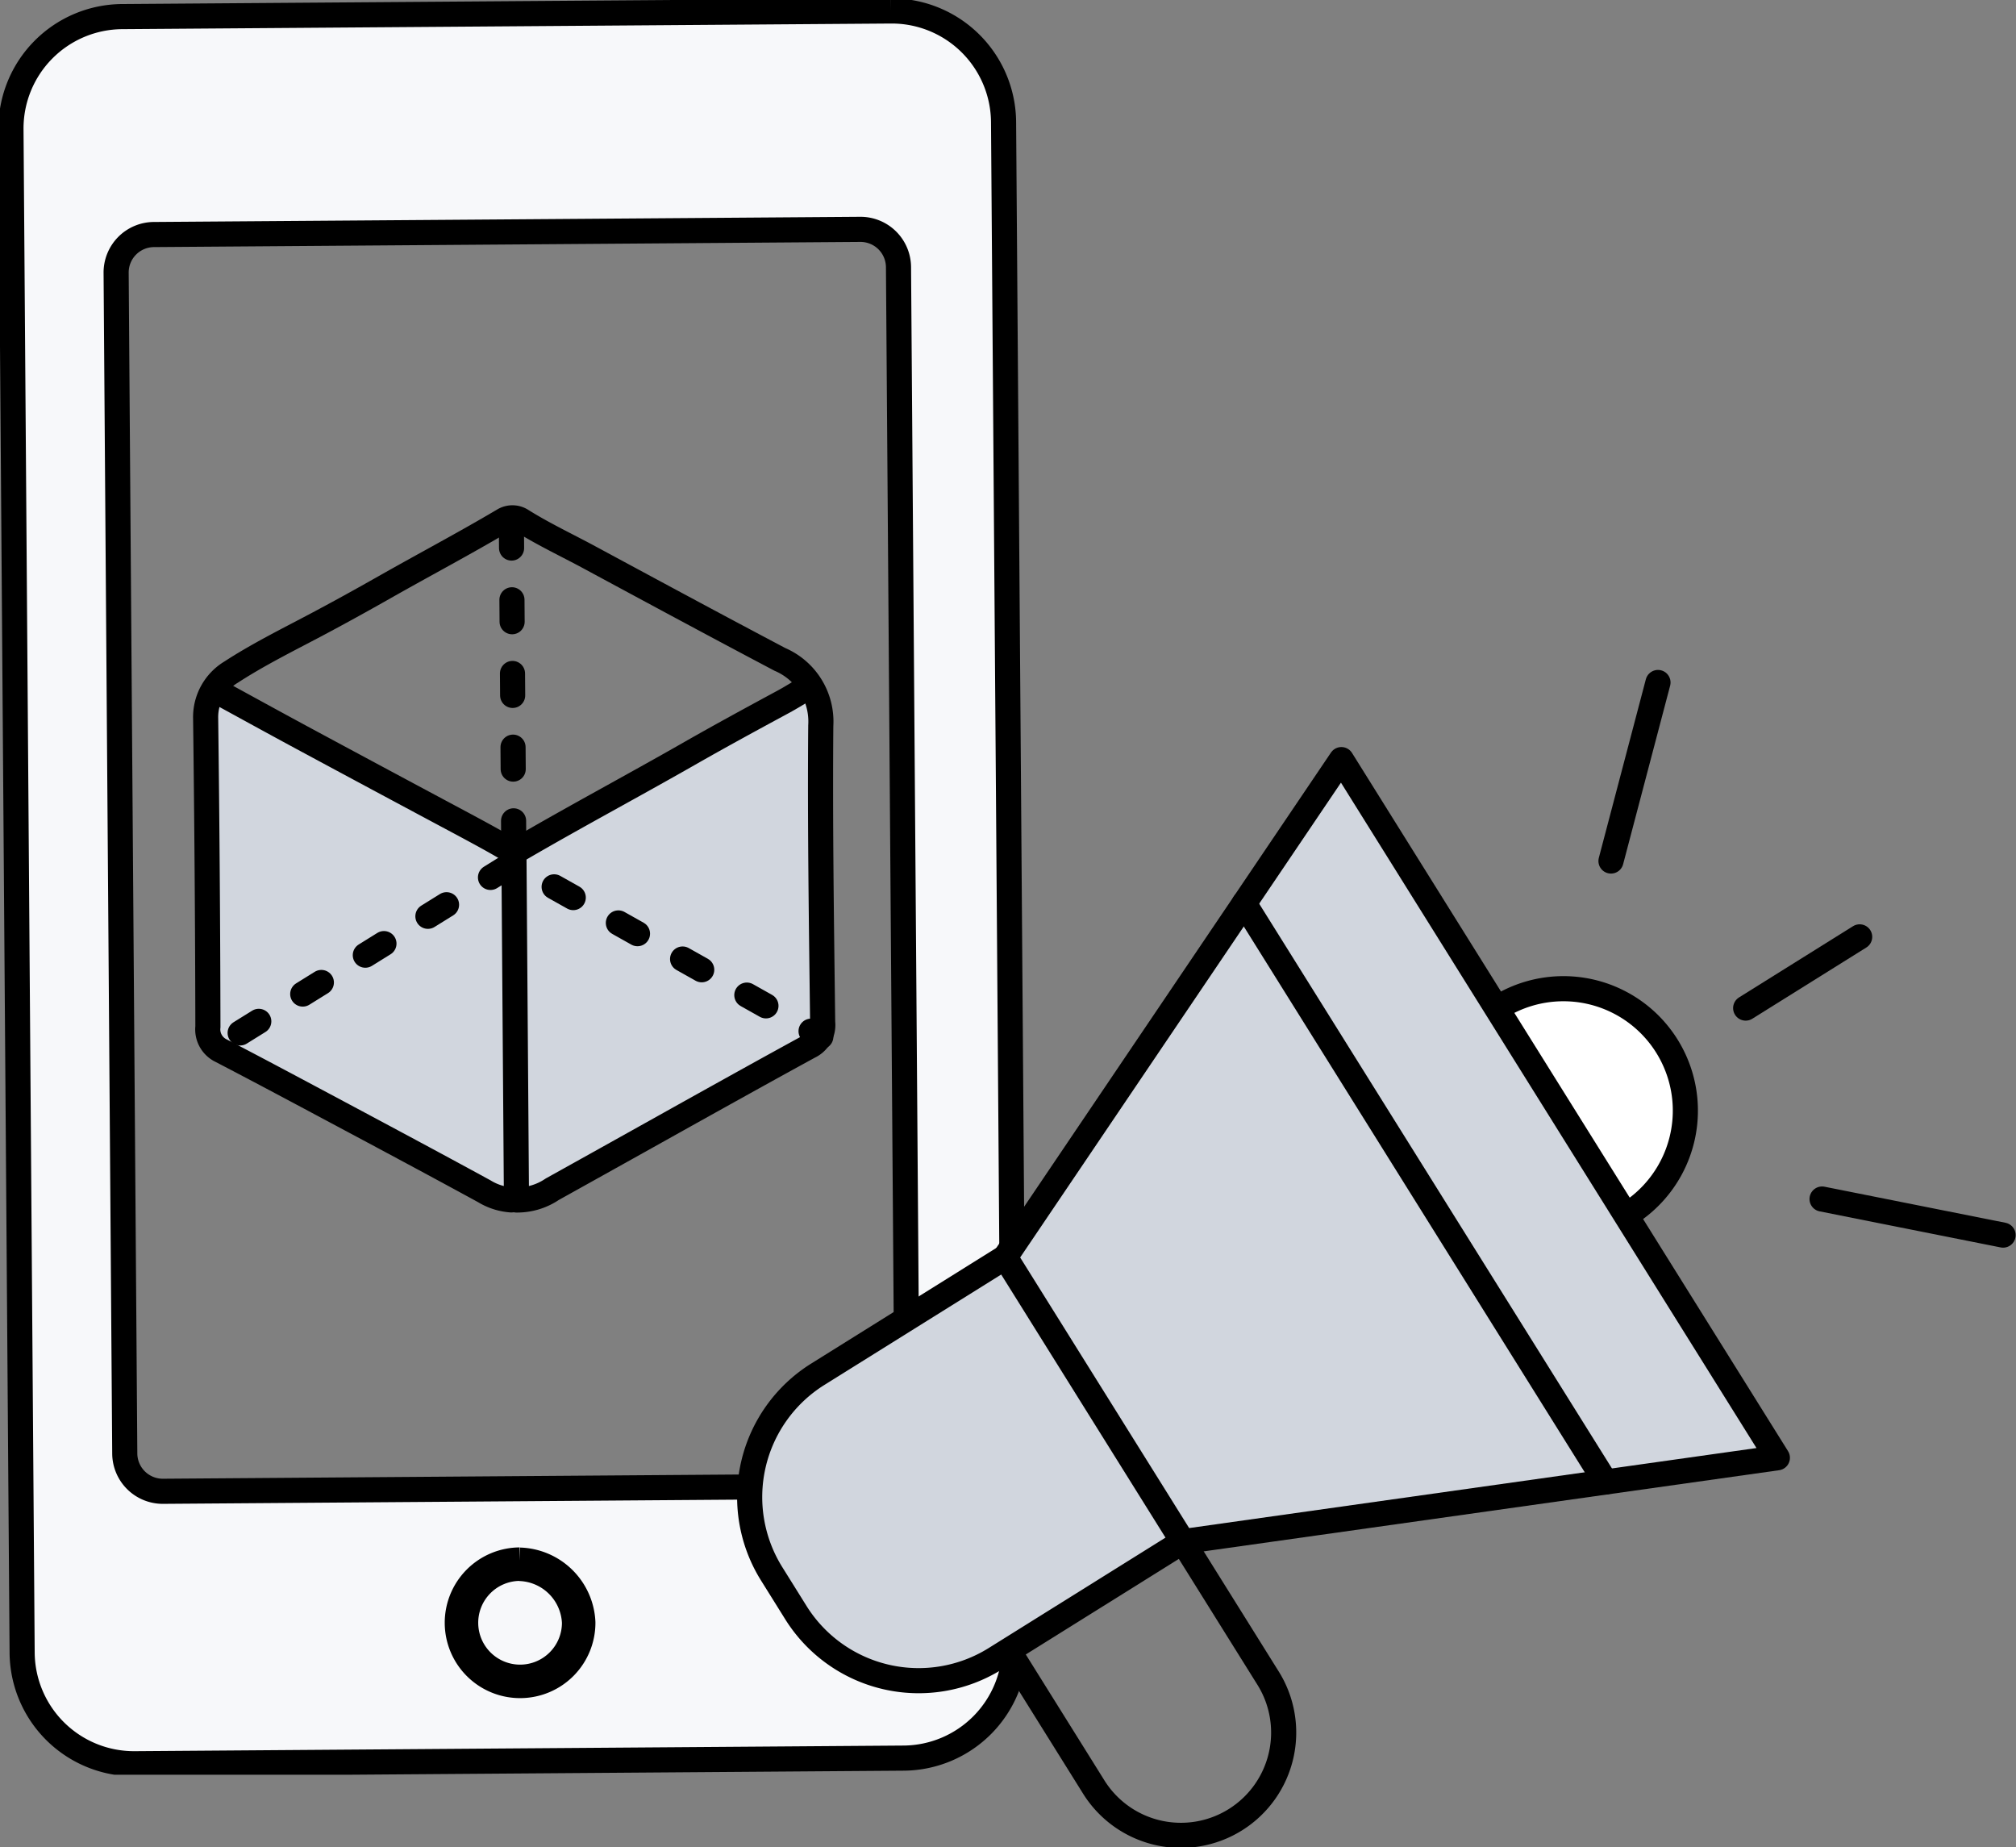
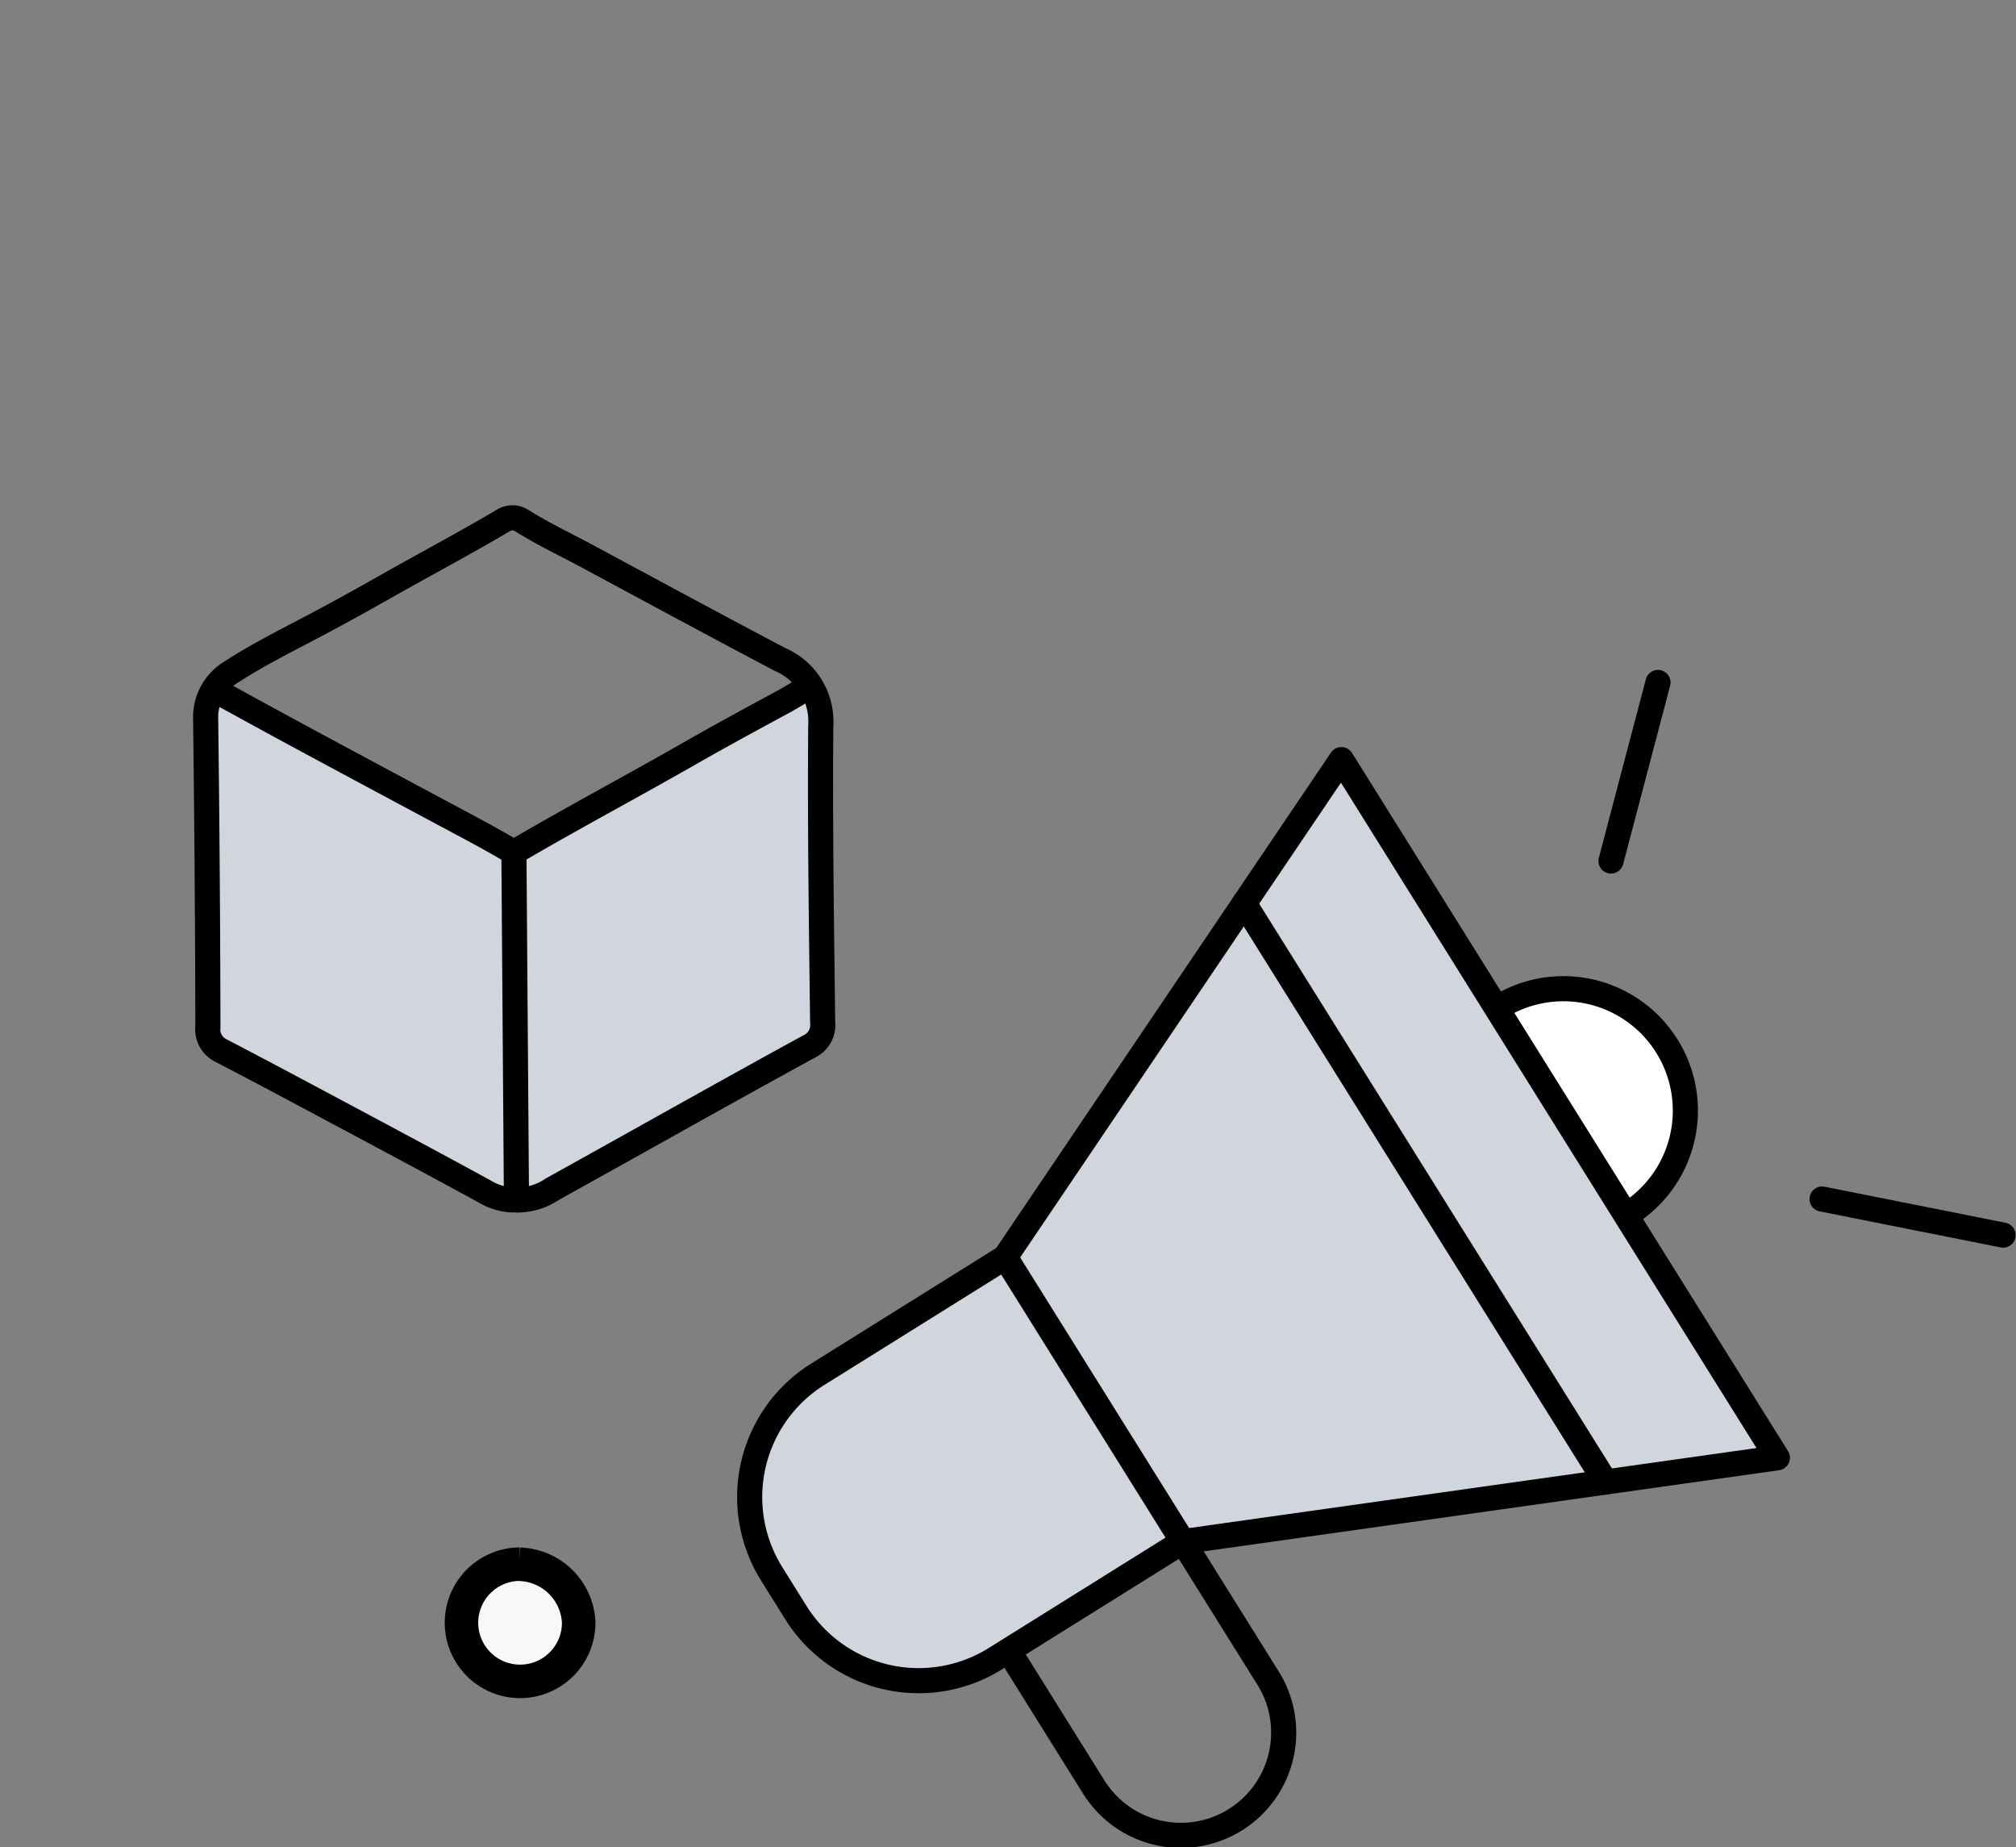
<svg xmlns="http://www.w3.org/2000/svg" width="120.406" height="110.314" viewBox="0 0 120.406 110.314">
  <rect x="0" y="0" width="120.406" height="110.314" fill="#808080" stroke="none" />
  <defs>
    <clipPath id="a">
      <rect width="61.26" height="105.975" fill="none" />
    </clipPath>
    <clipPath id="b">
      <rect width="76.406" height="70.331" fill="none" />
    </clipPath>
  </defs>
  <g transform="translate(-1185 -4515)">
    <g transform="translate(1185 4515)">
      <g clip-path="url(#a)">
-         <path d="M53.292.75l-45.9.336A6.682,6.682,0,0,0,.75,7.806v.022l.667,90.943a6.682,6.682,0,0,0,6.72,6.644h.022l45.9-.336a6.682,6.682,0,0,0,6.644-6.72v-.022L60.033,7.394A6.682,6.682,0,0,0,53.314.75h-.022m.986,85.8a2.269,2.269,0,0,1-2.25,2.287h0l-42.19.309A2.27,2.27,0,0,1,7.547,86.9v0L7.031,16.386A2.269,2.269,0,0,1,9.281,14.1h0l42.19-.309a2.27,2.27,0,0,1,2.287,2.251v0Z" transform="translate(-0.095 -0.095)" fill="#f7f8fa" />
-         <path d="M53.292.75l-45.9.336A6.682,6.682,0,0,0,.75,7.806v.022l.667,90.943a6.682,6.682,0,0,0,6.72,6.644h.022l45.9-.336a6.682,6.682,0,0,0,6.644-6.72v-.022L60.033,7.394A6.682,6.682,0,0,0,53.314.75h-.022m.986,85.8a2.269,2.269,0,0,1-2.25,2.287h0l-42.19.309A2.27,2.27,0,0,1,7.547,86.9v0L7.031,16.386A2.269,2.269,0,0,1,9.281,14.1h0l42.19-.309a2.27,2.27,0,0,1,2.287,2.251v0Z" transform="translate(-0.095 -0.095)" fill="none" stroke="#000" stroke-width="1.5" />
        <path d="M32.562,77.642l-18.439-9.5.115-20.792L32.408,56.7Z" transform="translate(-1.786 -5.987)" fill="#d1d6de" />
        <path d="M53.441,67.746,35.192,77.669l-.257-20.54L52.96,46.218Z" transform="translate(-4.417 -5.843)" fill="#d1d6de" />
-         <line x2="0.142" y2="19.295" transform="translate(30.544 31.416)" fill="none" stroke="#000" stroke-linecap="round" stroke-linejoin="round" stroke-width="1.5" stroke-dasharray="1.31 3.09" />
-         <path d="M16.419,69.143,32.7,59.032,51.1,69.367" transform="translate(-2.076 -7.463)" fill="none" stroke="#000" stroke-linecap="round" stroke-linejoin="round" stroke-width="1.5" stroke-dasharray="1.31 3.09" />
        <path d="M14.873,47.24c1.675.915,3.348,1.836,5.025,2.741q4.818,2.595,9.646,5.173c.908.488,1.817.977,2.705,1.5a.527.527,0,0,0,.646-.005c3.347-1.951,6.768-3.773,10.133-5.695,1.848-1.055,3.724-2.076,5.6-3.089.511-.275,1-.586,1.5-.881" transform="translate(-1.88 -5.94)" fill="none" stroke="#000" stroke-linecap="round" stroke-linejoin="round" stroke-width="1.5" />
        <path d="M32.47,55.413l.152,20.718a3.737,3.737,0,0,0,2.139-.643Q38.873,73.2,42.987,70.9c2.371-1.319,4.741-2.639,7.122-3.939a1.413,1.413,0,0,0,.8-1.441c-.072-5.9-.161-11.806-.112-17.708a4.037,4.037,0,0,0-2.442-3.962l-1.621-.858c-3.088-1.638-6.435-3.444-9.782-5.249-1.336-.72-2.71-1.365-4-2.171a1.021,1.021,0,0,0-1.106-.024c-2.347,1.389-4.757,2.661-7.127,4.006-1.377.781-2.769,1.549-4.172,2.291-1.676.885-3.381,1.733-4.965,2.763a3.131,3.131,0,0,0-1.524,2.759q.117,9.211.135,18.423A1.406,1.406,0,0,0,15,67.222c2.028,1.054,4.046,2.13,6.062,3.206,3.219,1.719,6.44,3.436,9.641,5.183a3.554,3.554,0,0,0,1.6.514c.371.01.316-.59.314-.372" transform="translate(-1.776 -4.475)" fill="none" stroke="#000" stroke-linecap="round" stroke-linejoin="round" stroke-width="1.5" />
        <path d="M35.033,106.919a3.5,3.5,0,1,0,3.518,3.483v0a3.64,3.64,0,0,0-3.526-3.475" transform="translate(-3.989 -13.517)" fill="#f7f8fa" />
        <path d="M35.033,106.919a3.5,3.5,0,1,0,3.518,3.483v0a3.64,3.64,0,0,0-3.526-3.475" transform="translate(-3.989 -13.517)" fill="none" stroke="#000" stroke-width="2" />
      </g>
    </g>
    <g transform="translate(1229 4554.982)">
      <path d="M29.44,13.811,51.026,48.361l10.258-1.447L35.244,5.223Z" transform="translate(0.87 0.154)" fill="#d1d6de" />
      <g transform="translate(0 0)">
        <g clip-path="url(#b)">
          <path d="M44.213,19.617A7.282,7.282,0,0,1,51.928,31.97" transform="translate(1.306 0.546)" fill="#fff" />
          <path d="M44.213,19.617A7.282,7.282,0,0,1,51.928,31.97" transform="translate(1.306 0.546)" fill="none" stroke="#000" stroke-linecap="round" stroke-linejoin="round" stroke-width="1.5" />
          <path d="M26.179,50.581l5.054,8.092a6.138,6.138,0,1,1-10.413,6.5l-5.054-8.092" transform="translate(0.466 1.494)" fill="none" stroke="#000" stroke-linecap="round" stroke-linejoin="round" stroke-width="1.5" />
          <path d="M26.622,51.068l-11.2,6.993A8.647,8.647,0,0,1,3.512,55.308L2.065,52.99A8.648,8.648,0,0,1,4.818,41.076l11.2-6.993" transform="translate(0.022 1.006)" fill="#d1d6de" />
          <path d="M26.622,51.068l-11.2,6.993A8.647,8.647,0,0,1,3.512,55.308L2.065,52.99A8.648,8.648,0,0,1,4.818,41.076l11.2-6.993" transform="translate(0.022 1.006)" fill="none" stroke="#000" stroke-linecap="round" stroke-linejoin="round" stroke-width="1.5" />
          <path d="M61.694,46.914l-35.51,5.008L15.575,34.936,35.654,5.223Z" transform="translate(0.46 0.154)" fill="#d1d6de" />
          <path d="M61.694,46.914l-35.51,5.008L15.575,34.936,35.654,5.223Z" transform="translate(0.46 0.154)" fill="none" stroke="#000" stroke-linecap="round" stroke-linejoin="round" stroke-width="1.5" />
          <line x2="21.586" y2="34.549" transform="translate(30.31 13.965)" fill="none" stroke="#000" stroke-linecap="round" stroke-linejoin="round" stroke-width="1.5" />
-           <line y1="4.253" x2="6.809" transform="translate(60.26 15.962)" fill="none" stroke="#000" stroke-linecap="round" stroke-linejoin="round" stroke-width="1.5" />
          <line y1="10.661" x2="2.808" transform="translate(52.216 0.772)" fill="none" stroke="#000" stroke-linecap="round" stroke-linejoin="round" stroke-width="1.5" />
          <line x2="10.812" y2="2.154" transform="translate(64.823 31.617)" fill="none" stroke="#000" stroke-linecap="round" stroke-linejoin="round" stroke-width="1.5" />
        </g>
      </g>
    </g>
  </g>
</svg>